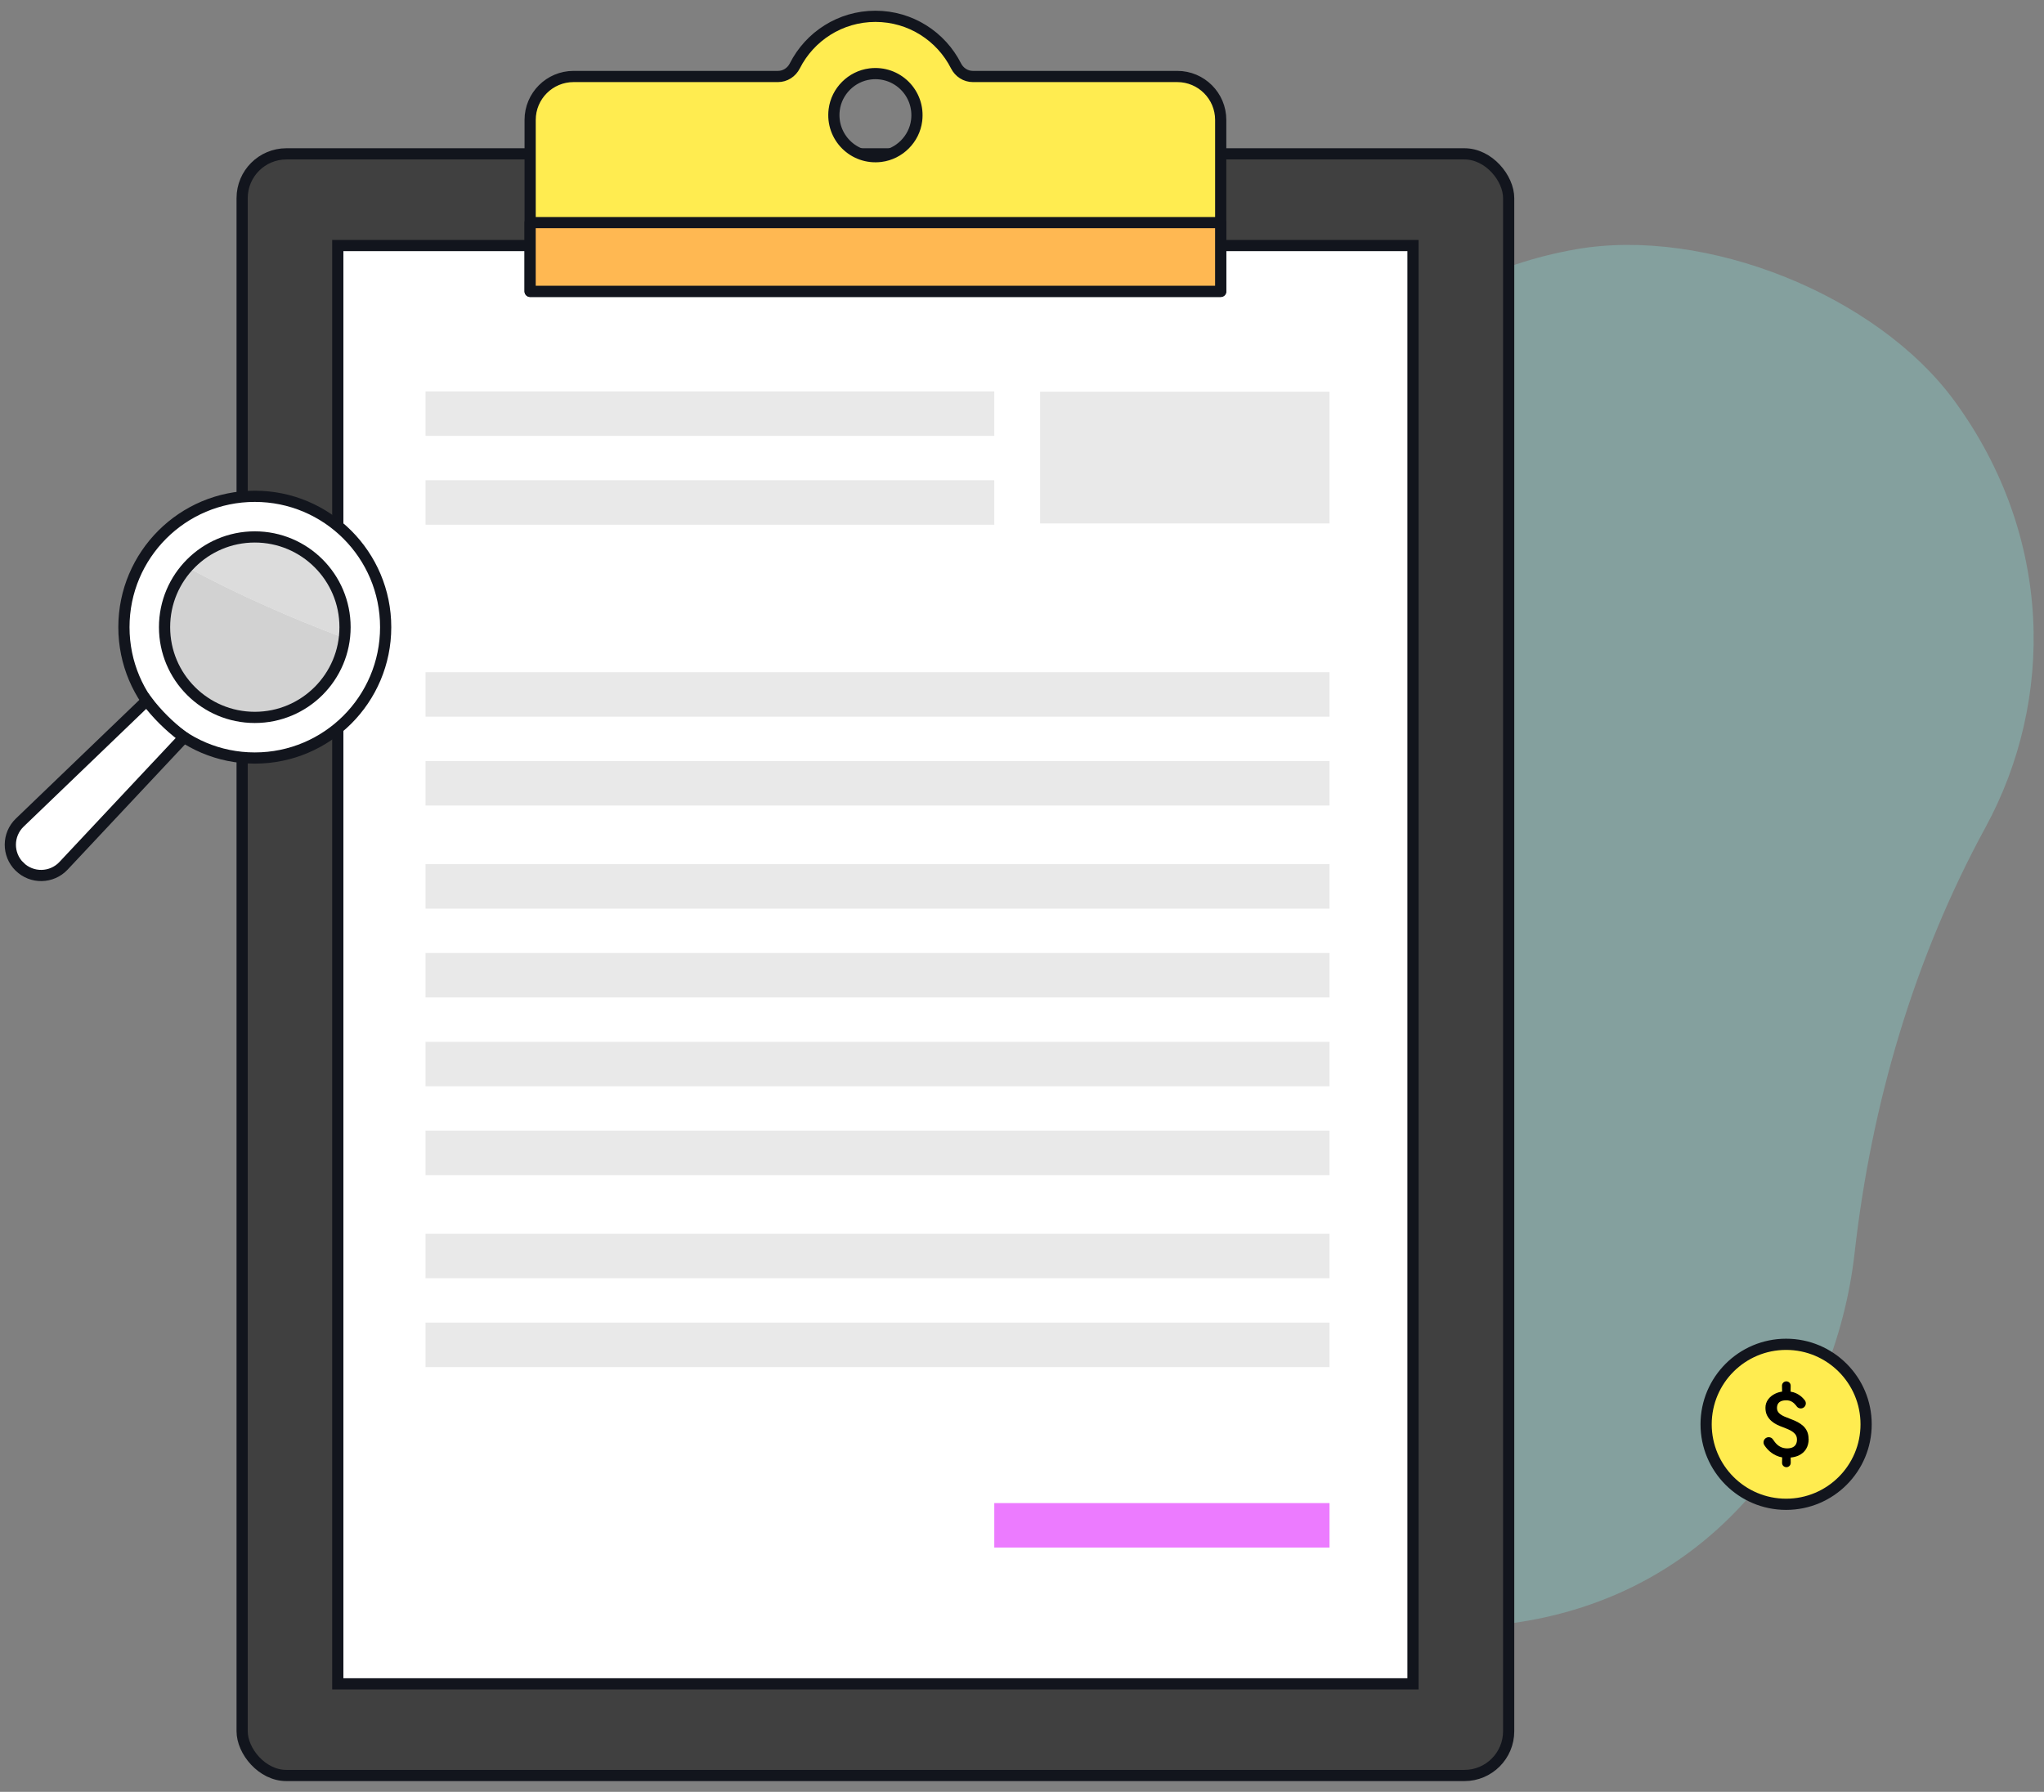
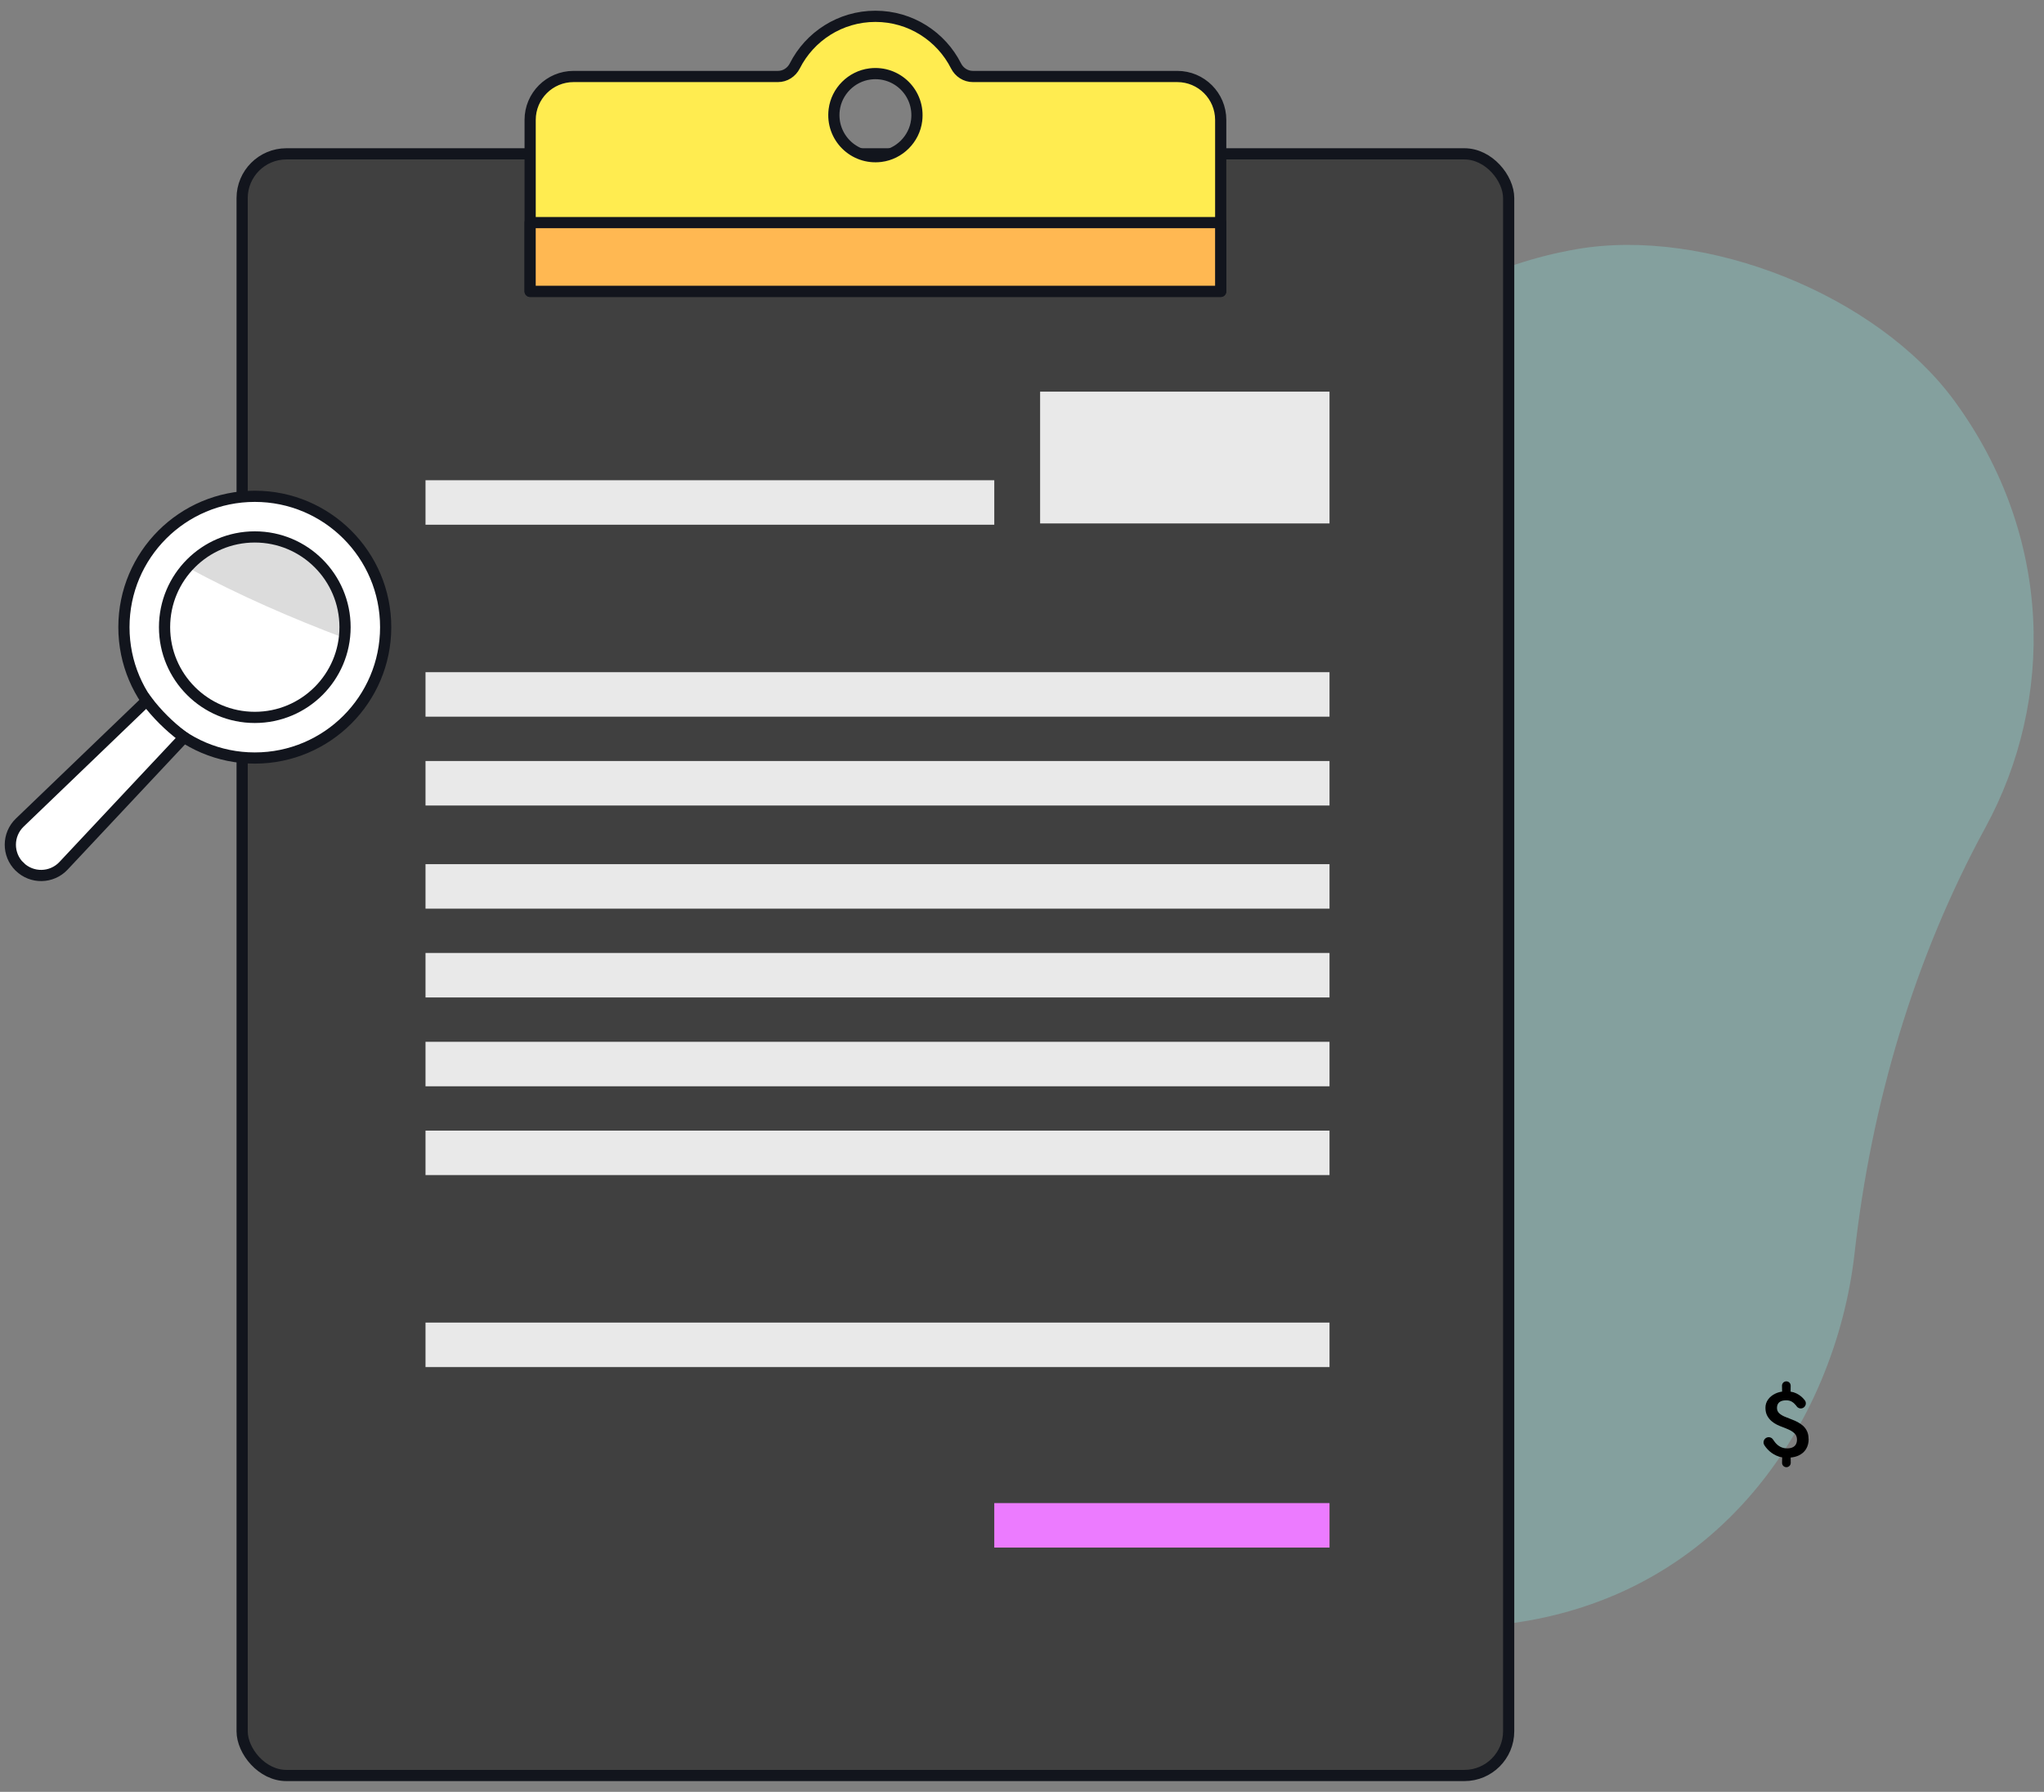
<svg xmlns="http://www.w3.org/2000/svg" width="730" height="640" data-name="Layer 1">
  <rect width="100%" height="100%" fill="#808080" stroke="none" />
  <g>
    <title>Layer 1</title>
    <g id="svg_31">
      <path class="cls-10" d="m159.969,336.57c-39.44,-84.78 4.02,-185.97 92.64,-215.78c30.93,-10.41 63.13,-10.62 92.7,-2.28c58.86,16.61 122,11.58 176.6,-15.98c12.42,-6.27 26.13,-10.9 40.97,-13.5c46.28,-8.11 107.49,16.31 135.2,54.25c35.31,48.33 35.75,106.84 11.01,152.27c-25.6,47.01 -40.76,98.89 -46.74,152.08c-6.7,59.56 -49.07,128.91 -136.14,133.45c-49.95,2.6 -98.71,-16.15 -130.42,-54.83c-7.79,-9.5 -14.31,-19.41 -19.62,-29.57c-19.76,-37.8 -55.86,-64.44 -97.99,-71.11c-50.22,-7.95 -95.43,-40.04 -118.22,-89.02l0.01,0.02z" fill="#8deae2" opacity="0.3" id="svg_1" />
      <g id="svg_2">
        <g id="svg_3">
          <rect class="cls-6" x="86.479" y="54.95" width="452.33" height="579.22" rx="15.81" ry="15.81" stroke="#12151d" stroke-width="4px" stroke-miterlimit="10" fill="#404040" id="svg_4" />
-           <rect class="cls-5" x="120.639" y="87.7" width="384" height="513.73" fill="#fff" stroke="#12151d" stroke-width="4px" stroke-miterlimit="10" id="svg_5" />
        </g>
        <g id="svg_6">
          <path class="cls-8" d="m420.449,27.32l-72.99,0c-2.57,0 -4.86,-1.49 -6.02,-3.78c-5.31,-10.51 -16.21,-17.71 -28.79,-17.71s-23.48,7.2 -28.79,17.71c-1.16,2.29 -3.45,3.78 -6.02,3.78l-72.99,0c-8.57,0 -15.51,6.95 -15.51,15.51l0,61.24l246.63,0l0,-61.24c0,-8.57 -6.95,-15.51 -15.51,-15.51l-0.01,0zm-105.87,28.53c-9.71,1.22 -17.87,-6.94 -16.65,-16.65c0.83,-6.61 6.17,-11.95 12.79,-12.79c9.71,-1.22 17.87,6.94 16.65,16.65c-0.83,6.61 -6.17,11.95 -12.79,12.79z" stroke="#12151d" stroke-width="4px" stroke-linecap="round" stroke-linejoin="round" fill="#ffec50" id="svg_7" />
          <rect class="cls-7" x="189.329" y="79.51" width="246.63" height="24.56" stroke="#12151d" stroke-width="4px" fill="#ffb852" stroke-linecap="round" stroke-linejoin="round" id="svg_8" />
        </g>
-         <rect class="cls-2" x="151.969" y="139.8" width="203.13" height="15.89" fill="#e9e9e9" id="svg_9" />
        <rect class="cls-2" x="151.969" y="171.53" width="203.13" height="15.89" fill="#e9e9e9" id="svg_10" />
        <rect class="cls-2" x="151.969" y="240.09" width="322.86" height="15.89" fill="#e9e9e9" id="svg_11" />
        <rect class="cls-2" x="151.969" y="271.82" width="322.86" height="15.89" fill="#e9e9e9" id="svg_12" />
        <rect class="cls-2" x="151.969" y="308.66" width="322.86" height="15.89" fill="#e9e9e9" id="svg_13" />
        <rect class="cls-2" x="151.969" y="340.38" width="322.86" height="15.89" fill="#e9e9e9" id="svg_14" />
        <rect class="cls-2" x="151.969" y="372.11" width="322.86" height="15.89" fill="#e9e9e9" id="svg_15" />
        <rect class="cls-2" x="151.969" y="403.83" width="322.86" height="15.89" fill="#e9e9e9" id="svg_16" />
-         <rect class="cls-2" x="151.969" y="440.67" width="322.86" height="15.89" fill="#e9e9e9" id="svg_17" />
        <rect class="cls-2" x="151.969" y="472.4" width="322.86" height="15.89" fill="#e9e9e9" id="svg_18" />
        <rect class="cls-1" x="355.099" y="536.87" width="119.73" height="15.89" fill="#ec7bff" id="svg_19" />
        <rect class="cls-2" x="371.469" y="139.89" width="103.36" height="47.07" fill="#e9e9e9" id="svg_20" />
      </g>
      <g id="svg_21">
        <circle class="cls-5" cx="90.999" cy="224.01" r="46.74" fill="#fff" stroke="#12151d" stroke-width="4px" stroke-miterlimit="10" id="svg_22" />
        <g id="svg_23">
          <path class="cls-4" d="m113.649,201.08c-12.66,-12.51 -33.07,-12.39 -45.59,0.28c-0.4,0.41 -0.79,0.83 -1.17,1.25c18.19,9.98 38.07,18.49 56.09,25.3c1.16,-9.56 -1.95,-19.54 -9.34,-26.83l0.01,0z" fill="#dcdcdc" id="svg_24" />
-           <path class="cls-3" d="m68.349,246.94c12.66,12.51 33.07,12.39 45.59,-0.28c5.22,-5.28 8.23,-11.91 9.06,-18.76c-18.02,-6.81 -37.9,-15.33 -56.09,-25.3c-11.32,12.72 -10.81,32.23 1.45,44.34l-0.01,0z" fill="#d2d2d2" id="svg_25" />
        </g>
        <path class="cls-5" d="m6.959,309.54l0,0c-4.4,-4.34 -4.35,-11.46 0.11,-15.74l45.34,-43.57l0,0c3.66,4.82 7.96,9.11 12.79,12.75l0.51,0.38l-43.01,45.87c-4.23,4.51 -11.34,4.65 -15.74,0.3l0,0.01z" fill="#fff" stroke="#12151d" stroke-width="4px" stroke-miterlimit="10" id="svg_26" />
        <circle class="cls-9" cx="90.999" cy="224.01" r="32.23" stroke="#12151d" stroke-width="4px" stroke-miterlimit="10" fill="none" id="svg_27" />
      </g>
      <g id="svg_28">
-         <circle class="cls-8" cx="637.899" cy="508.73" r="28.57" stroke="#12151d" stroke-width="4px" stroke-linecap="round" stroke-linejoin="round" fill="#ffec50" id="svg_29" />
        <path d="m645.949,514c0,1.36 -0.31,2.55 -0.92,3.56c-0.62,1.01 -1.51,1.78 -2.67,2.32c-0.82,0.37 -1.76,0.62 -2.83,0.72l0.02,1.88c0.01,0.86 -0.68,1.57 -1.55,1.57l0,0c-0.87,0 -1.56,-0.71 -1.55,-1.57l0.04,-1.93c-0.73,-0.12 -1.44,-0.34 -2.12,-0.66c-1.17,-0.54 -2.19,-1.27 -3.06,-2.19c-0.44,-0.47 -0.83,-0.97 -1.18,-1.51c-0.55,-0.86 -0.3,-2.01 0.56,-2.56l0,0c0.85,-0.54 1.98,-0.31 2.53,0.53c0.23,0.35 0.47,0.68 0.7,0.98c0.57,0.71 1.21,1.26 1.93,1.63c0.71,0.37 1.51,0.56 2.4,0.56c0.8,0 1.46,-0.12 1.98,-0.38c0.53,-0.25 0.92,-0.61 1.17,-1.08c0.26,-0.48 0.38,-1.04 0.38,-1.7c0,-0.83 -0.25,-1.52 -0.75,-2.06c-0.51,-0.54 -1.15,-1 -1.94,-1.37c-0.79,-0.37 -1.63,-0.72 -2.52,-1.05c-0.58,-0.2 -1.22,-0.47 -1.92,-0.81c-0.7,-0.34 -1.37,-0.78 -1.99,-1.32c-0.62,-0.54 -1.13,-1.19 -1.54,-1.96c-0.4,-0.77 -0.6,-1.7 -0.6,-2.8s0.32,-2.06 0.95,-2.94c0.64,-0.88 1.51,-1.58 2.62,-2.11c0.73,-0.34 1.52,-0.58 2.38,-0.7l-0.04,-2.08c-0.02,-0.87 0.68,-1.58 1.55,-1.58l0,0c0.86,0 1.56,0.7 1.55,1.56l-0.03,2.12c0.75,0.11 1.42,0.31 2.01,0.6c1,0.48 1.84,1.1 2.52,1.84c0.19,0.21 0.37,0.42 0.54,0.64c0.66,0.85 0.42,2.09 -0.5,2.65l0,0c-0.8,0.49 -1.84,0.28 -2.39,-0.48c-0.09,-0.12 -0.18,-0.24 -0.27,-0.36c-0.42,-0.53 -0.91,-0.97 -1.46,-1.3s-1.22,-0.5 -1.98,-0.5s-1.41,0.11 -1.9,0.33c-0.48,0.22 -0.85,0.53 -1.08,0.94c-0.23,0.41 -0.35,0.9 -0.35,1.47c0,0.75 0.26,1.36 0.75,1.84s1.16,0.9 1.98,1.25c0.83,0.35 1.71,0.7 2.64,1.05c0.67,0.24 1.35,0.55 2.05,0.92c0.7,0.37 1.35,0.83 1.94,1.36c0.59,0.54 1.05,1.19 1.4,1.95c0.34,0.75 0.52,1.65 0.52,2.69l0.03,0.04z" id="svg_30" />
      </g>
    </g>
  </g>
</svg>